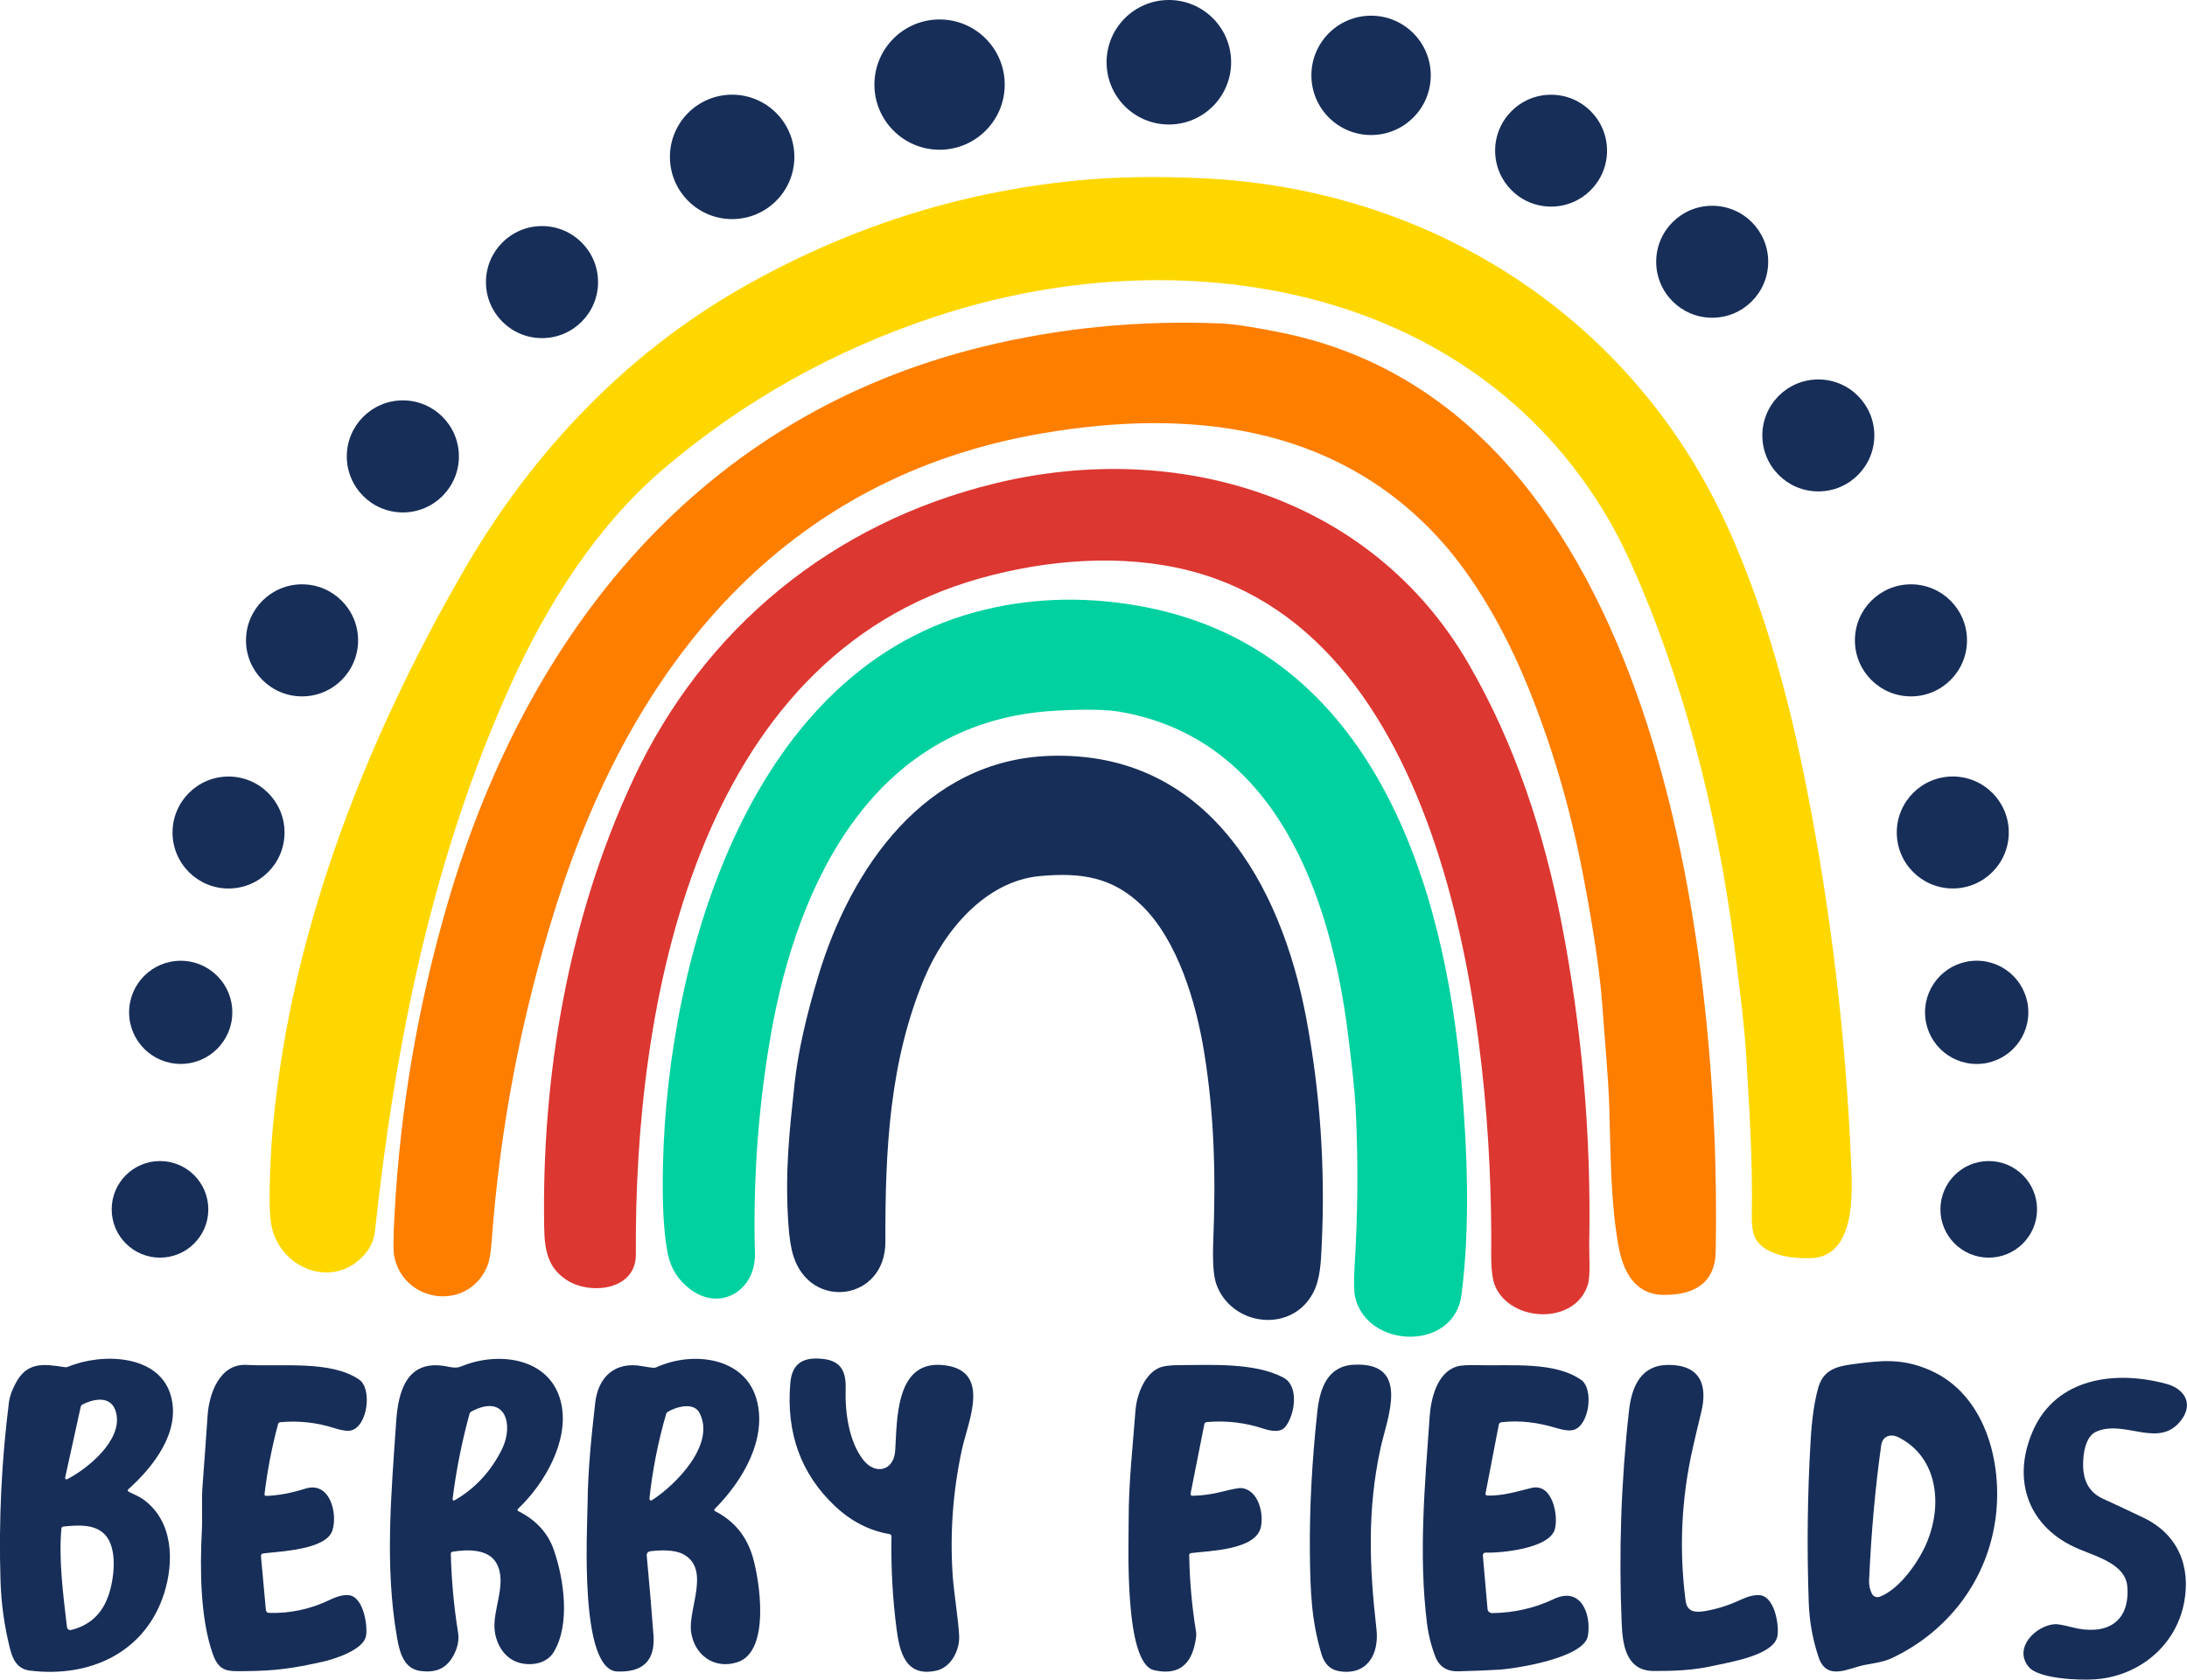
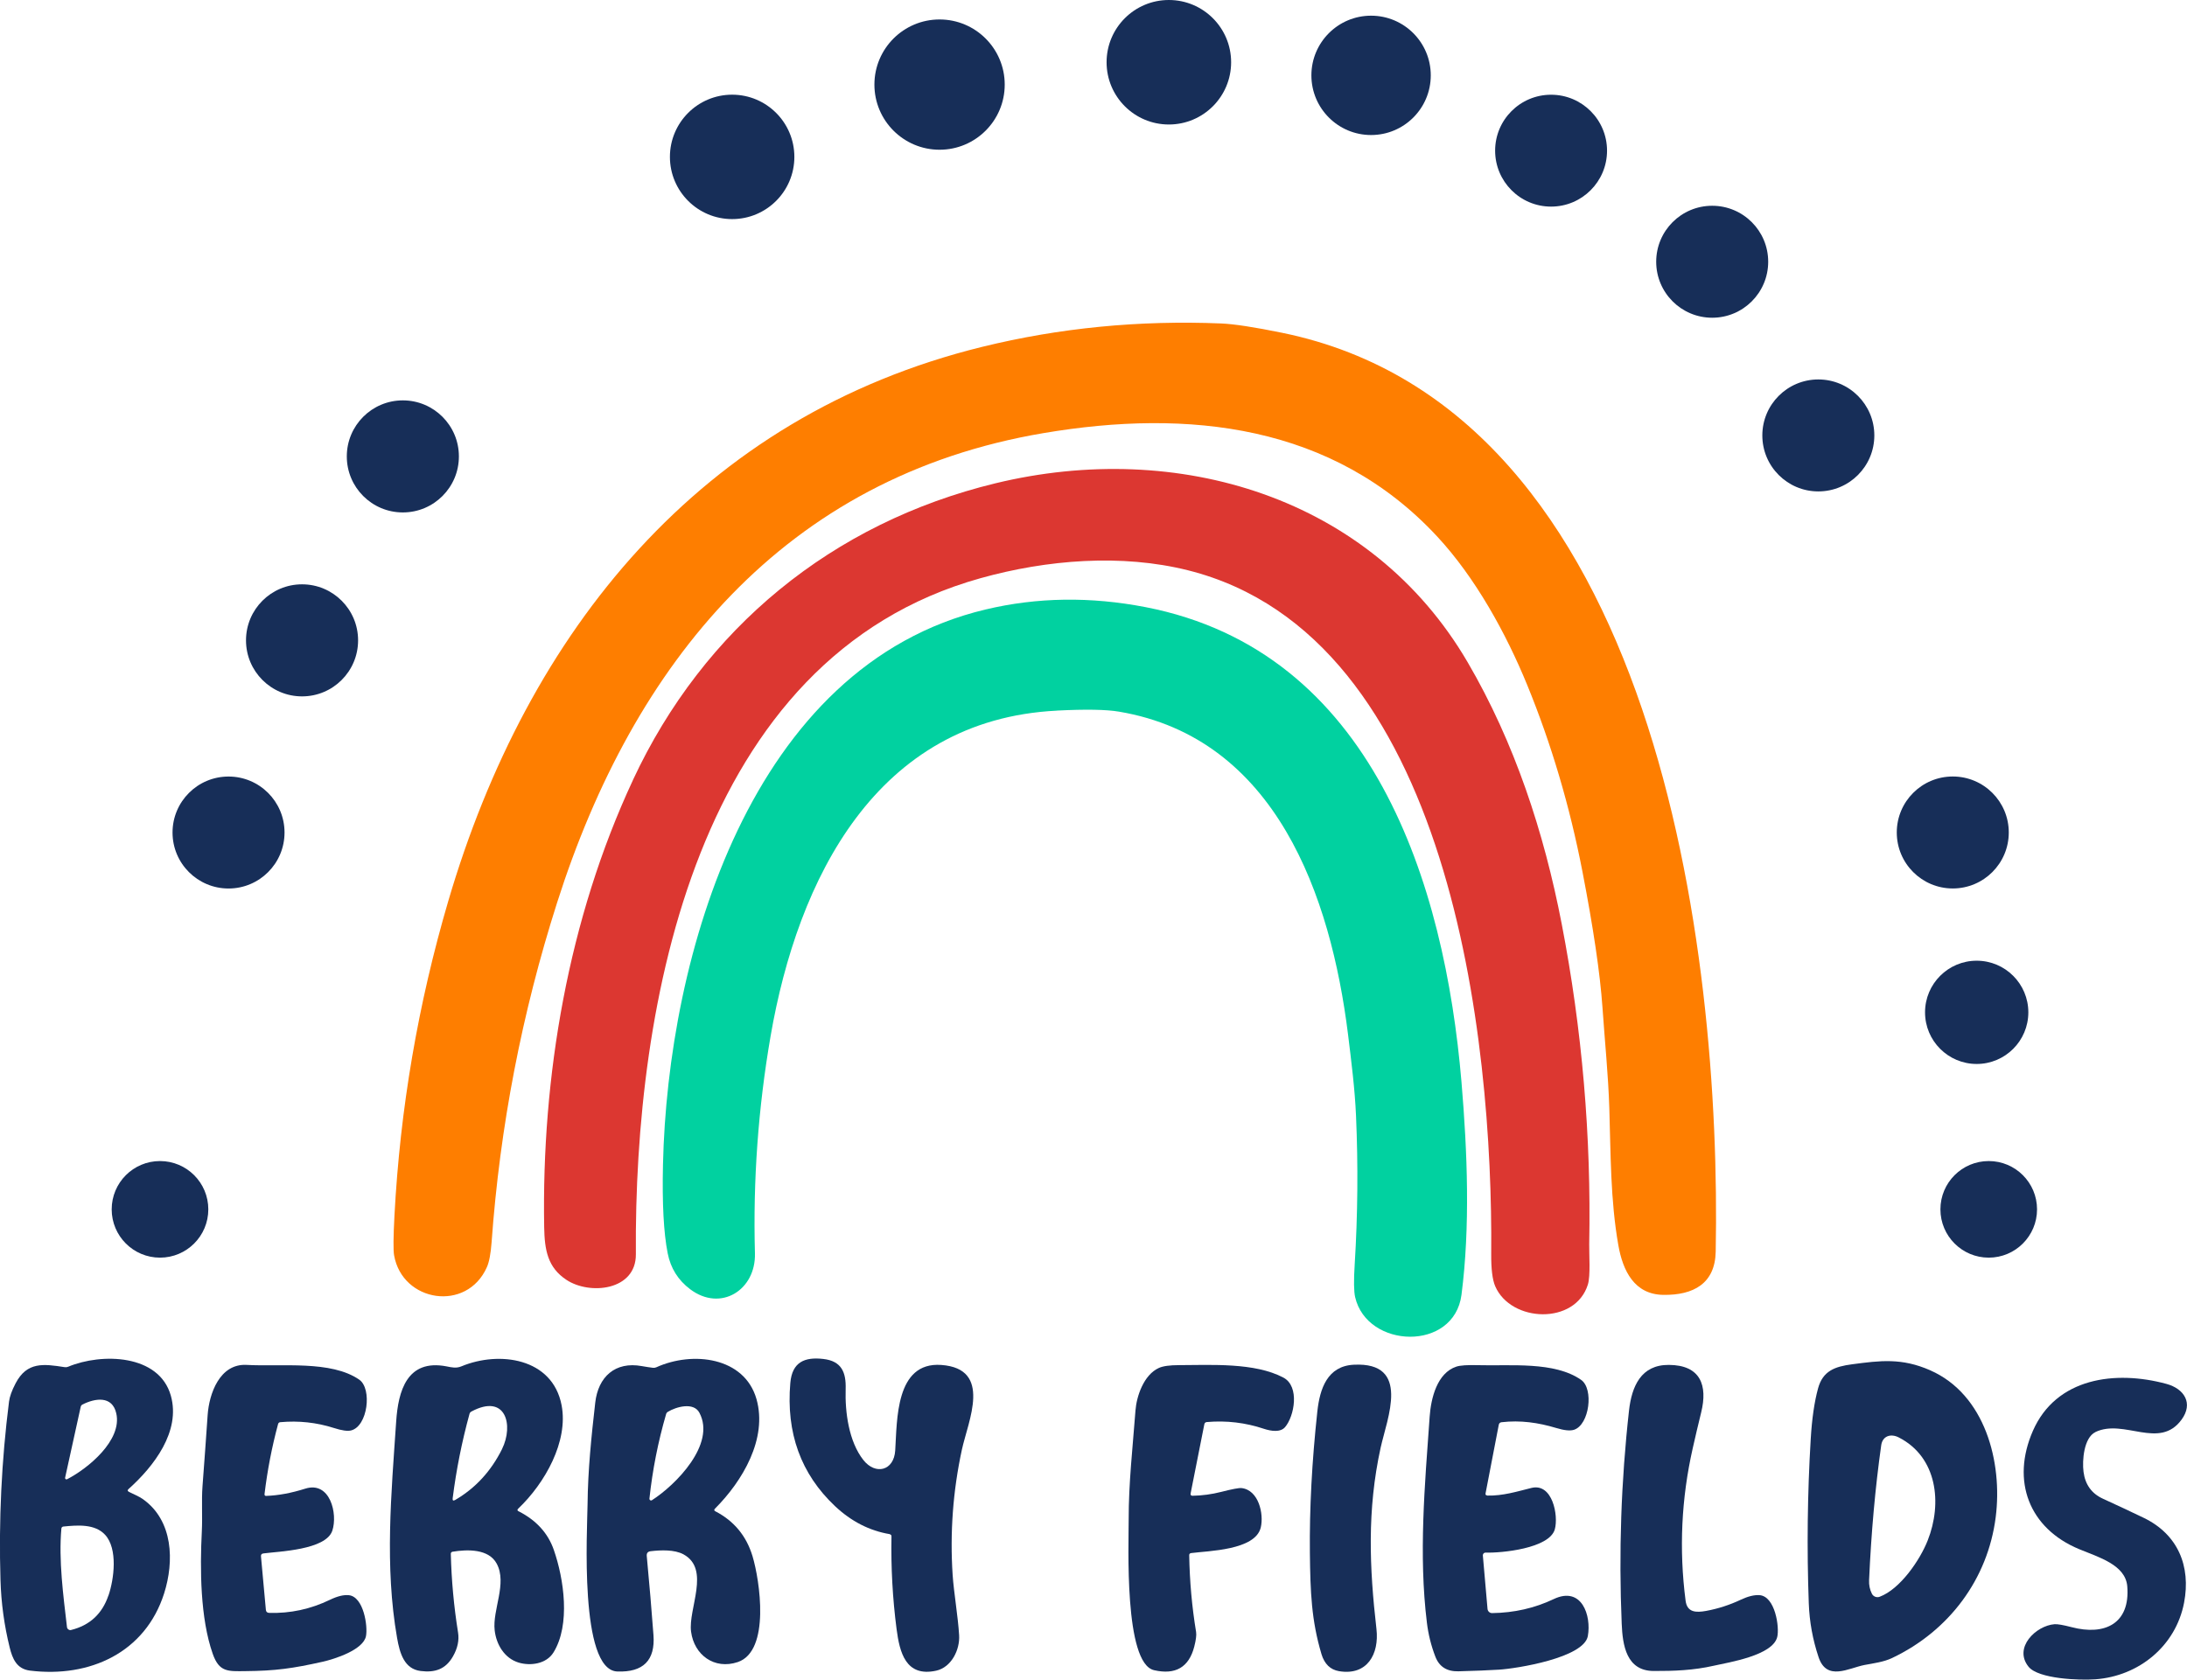
<svg xmlns="http://www.w3.org/2000/svg" id="Capa_2" data-name="Capa 2" viewBox="0 0 492.07 378.02">
  <defs>
    <style>
      .cls-1 {
        fill: #fed700;
      }

      .cls-2 {
        fill: #fe7e00;
      }

      .cls-3 {
        fill: #01d1a0;
      }

      .cls-4 {
        fill: #dc3731;
      }

      .cls-5 {
        fill: #172e58;
      }
    </style>
  </defs>
  <g id="Capa_1-2" data-name="Capa 1">
    <g>
      <circle class="cls-5" cx="262.99" cy="14.01" r="14.01" />
      <circle class="cls-5" cx="308.49" cy="16.96" r="13.43" />
      <circle class="cls-5" cx="211.4" cy="19.04" r="14.66" />
      <circle class="cls-5" cx="164.73" cy="35.31" r="14" />
      <circle class="cls-5" cx="348.99" cy="33.91" r="12.59" />
-       <path class="cls-1" d="m389.14,119.55c8.28,18.66,13.56,38.42,17.47,58.42,5.39,27.52,8.68,55.3,9.87,83.33.3,6.9,1.18,21.52-9.01,21.87-4.18.14-10.27-.6-12.43-4.33-.63-1.1-.93-2.85-.89-5.24.21-13.02-.55-23.77-1.24-35.66-.38-6.71-1.26-13.33-2.05-20-3.5-30.02-10.43-59.7-22.15-87.21-2.41-5.65-4.77-10.43-7.07-14.33-31.16-52.83-96.37-63.13-150.89-45.24-22.91,7.52-43.42,18.99-61.53,34.43-14.97,12.75-26.2,30.56-34.28,48.45-17.47,38.65-25.89,79.76-30.58,123.07-.23,2.12-1.11,3.98-2.65,5.6-7.34,7.7-19.21,2.39-20.73-7.41-.44-2.82-.41-8.48.07-16.99.31-5.43,1.01-11.73,2.09-18.88,5.94-39.15,21.87-77.85,41.76-111.97,15.16-25.99,36.1-47.87,61.78-62.56,23.72-13.57,48.89-21.66,75.49-24.26,8.51-.84,18.03-1.01,28.56-.51,51.8,2.43,97.26,31.8,118.4,79.44Z" />
      <circle class="cls-5" cx="385.24" cy="58.91" r="12.6" />
-       <circle class="cls-5" cx="121.95" cy="63.49" r="12.61" />
      <path class="cls-2" d="m234.82,97.47c-58.4,9.87-92.32,51.87-109.47,105.67-7.94,24.9-12.86,50.38-14.74,76.44-.19,2.57-.54,4.45-1.07,5.63-4.52,10.16-19.01,7.89-20.87-2.69-.2-1.15-.17-4.11.08-8.88,1.27-24.1,5.32-47.74,12.13-70.91,17.81-60.58,56.65-109.06,120.12-124.67,17.34-4.26,35.26-6.02,53.76-5.26,2.88.12,7.46.82,13.76,2.11,84.45,17.3,98.81,139.32,97.51,206.78-.14,7.23-5.04,9.82-11.74,9.74-6.58-.07-9.15-5.44-10.16-11.14-1.81-10.24-1.71-20.56-2.04-30.91-.24-7.52-1.02-15.1-1.54-22.67-.54-7.66-2.05-17.87-4.52-30.63-2.84-14.65-6.97-28.61-12.39-41.86-4.8-11.73-11.71-24.26-20.31-33.51-23.4-25.18-55.93-28.75-88.5-23.24Z" />
      <circle class="cls-5" cx="409.12" cy="98" r="12.6" />
      <circle class="cls-5" cx="90.64" cy="102.72" r="12.61" />
      <path class="cls-4" d="m142.42,175.53c15.91-34.12,44.86-57.86,81.56-66.76,40.93-9.92,84.45,2.97,106.24,40.28,10.57,18.09,17.19,38.32,21.15,58.83,4.61,23.83,6.67,47.88,6.2,72.14-.04,2.25.32,7.09-.3,9.08-2.85,9.16-17.3,8.55-20.84.41-.64-1.46-.94-3.92-.91-7.38.41-47.9-8.92-138.83-68.16-153.76-15.01-3.78-31.85-2.4-46.74,1.76-64.19,17.9-77.97,96.29-77.55,152.16.06,8.19-10.38,9.23-15.62,5.76-4.21-2.78-4.92-6.66-5.01-11.86-.59-33.88,5.37-69.33,19.99-100.66Z" />
      <circle class="cls-5" cx="67.96" cy="144.12" r="12.61" />
-       <circle class="cls-5" cx="429.96" cy="144.12" r="12.61" />
      <path class="cls-3" d="m237.79,159.94c-40.67,2.02-58.31,37.96-64.41,73.26-2.79,16.18-3.97,32.47-3.52,48.89.22,8.25-7.7,13.24-14.56,8.08-2.72-2.04-4.41-4.73-5.07-8.09-.91-4.57-1.26-11.24-1.06-19.99,1.04-46.66,19.56-112.31,72.59-124.92,11.6-2.76,23.6-2.93,36.02-.52,51.13,9.94,67.28,62.34,71.05,106.87,1.34,15.86,1.97,32.66,0,47.89-1.66,12.82-21.24,12.18-23.93.52-.29-1.28-.33-3.72-.1-7.32.69-11.16.79-22.33.3-33.5-.26-6.06-1.06-12.26-1.81-18.4-3.85-30.88-16.12-66.58-51.51-72.54-2.86-.49-7.53-.57-13.99-.24Z" />
-       <path class="cls-5" d="m208.05,219.97c-7.91,18.81-8.9,38.63-8.84,59.51.03,13.28-16.83,15.57-20.71,3.16-.54-1.73-.92-4.12-1.12-7.16-.8-11.93.26-21.05,1.42-31.77.73-6.73,2.52-14.79,5.36-24.19,7.31-24.19,24.03-48.47,52.02-49.4,35.34-1.17,52.03,28.81,57.72,59.02,3.15,16.73,4.31,33.78,3.48,51.16-.18,3.69-.3,7.58-1.93,10.67-4.92,9.28-18.46,7.46-21.79-1.98-.64-1.82-.86-5.11-.67-9.89.57-14.28.25-28.04-2.04-42.17-1.81-11.24-5.93-25.22-14.03-33.12-6.65-6.48-13.8-7.48-22.94-6.64-12.1,1.1-21.39,12.06-25.93,22.82Z" />
      <circle class="cls-5" cx="51.42" cy="187.37" r="12.6" />
      <circle class="cls-5" cx="439.37" cy="187.36" r="12.6" />
-       <circle class="cls-5" cx="40.66" cy="227.84" r="11.61" />
      <circle class="cls-5" cx="444.75" cy="227.84" r="11.62" />
      <circle class="cls-5" cx="36" cy="272.18" r="10.87" />
      <circle class="cls-5" cx="447.46" cy="272.18" r="10.87" />
      <path class="cls-5" d="m29.01,335.77c1.11.55,2.25.99,3.17,1.65,6.8,4.84,7.04,13.97,4.75,21.19-4.23,13.31-16.71,19.05-30.2,17.38-2.99-.38-3.93-2.69-4.55-5.2-1.23-4.98-1.92-10.04-2.07-15.17-.41-13.44.23-26.83,1.92-40.17.14-1.11.63-2.48,1.47-4.09,2.56-4.92,6.28-4.41,11.07-3.66.27.04.52,0,.77-.1,7.54-3.14,20.47-2.85,23.1,6.52,2.26,8.03-3.81,15.9-9.52,21.01-.28.25-.25.46.09.62Zm-13.91-2.85c4.66-2.4,12.45-8.75,11.06-14.83-.91-4.05-4.81-3.4-7.59-1.99-.21.1-.36.29-.41.52l-3.51,15.96c-.03.17.07.33.24.37.07.01.14,0,.2-.02Zm9.31,26.17c1.26-3.69,2.14-10.53-.77-13.67-2.3-2.49-6.23-2.17-9.39-1.85-.24.02-.42.21-.44.45-.63,7.15.42,14.96,1.26,22.19.05.42.43.71.84.66.03,0,.06,0,.09-.02,4.19-1.04,6.99-3.63,8.39-7.75Z" />
      <path class="cls-5" d="m116.7,340.14c3.97,2.02,6.6,4.92,7.91,8.69,2.27,6.52,3.79,16.84-.08,23.08-1.61,2.6-5.19,3.07-7.83,2.28-3.19-.96-5.04-4.06-5.4-7.27-.53-4.6,2.86-10.54.46-15-1.79-3.33-6.51-3.25-9.96-2.68-.22.04-.38.24-.37.46.15,5.95.69,11.85,1.63,17.71.28,1.74-.09,3.53-1.13,5.36-1.66,2.93-4.06,3.72-7.3,3.31-3.65-.46-4.68-3.95-5.29-7.46-2.82-16.1-1.3-32.44-.2-48.71.46-6.81,2.41-14.09,11.31-12.39,1.22.24,2.2.49,3.41-.02,8.41-3.49,20.46-1.93,22.5,8.78,1.55,8.13-3.73,17.52-9.76,23.26-.26.25-.23.45.09.61Zm-3.74-14.02c2.65-5.36.87-12.59-6.89-8.44-.23.12-.38.31-.44.56-1.71,6.24-2.97,12.56-3.78,18.97-.06.5.12.63.56.38,4.56-2.66,8.08-6.48,10.55-11.46Z" />
      <path class="cls-5" d="m160.96,340.14c4.19,2.17,6.97,5.53,8.35,10.08,1.63,5.41,4.08,21.35-3.31,23.85-5.26,1.77-9.82-1.59-10.51-6.84-.69-5.16,4.43-14.05-1.7-17.4-2.02-1.1-5.09-.98-7.39-.71-.64.07-.94.43-.88,1.08.59,6.28,1.1,12.21,1.51,17.8.42,5.68-2.3,8.41-8.15,8.19-8.59-.34-6.74-31.96-6.68-37.58.08-7.85.86-15.28,1.73-22.94.66-5.79,4.48-9.31,10.49-8.21.82.15,1.65.27,2.48.38.26.03.51,0,.76-.11,8.19-3.71,19.85-2.33,22.55,7.16,2.52,8.89-3.13,18.44-9.34,24.65-.25.25-.21.45.1.61Zm-14.27-2.5c5.32-3.41,14.45-12.59,10.67-19.69-1.3-2.45-5.24-1.34-7.11-.19-.19.12-.32.29-.38.51-1.81,6.23-3.06,12.56-3.75,19.01-.02.21.12.39.33.42.09,0,.17-.01.25-.06Z" />
      <path class="cls-5" d="m200.19,345.28c-4.58-.77-8.68-2.88-12.32-6.31-7.68-7.24-11.02-16.48-10.05-27.72.41-4.72,3.24-5.88,7.41-5.4,4.14.47,5.16,3.02,5.04,6.8-.16,5.17.7,11.76,3.98,15.94,2.7,3.44,6.88,2.46,7.17-2.13.44-6.8.02-20,10.36-19.26,11.59.83,6.04,12.62,4.64,19.07-2.01,9.31-2.7,18.69-2.08,28.17.27,4,1.21,9.39,1.46,13.59.2,3.26-1.73,7.22-5.17,7.98-6.87,1.5-8.22-4.17-8.9-9.35-.9-6.92-1.28-13.88-1.15-20.87,0-.28-.13-.44-.41-.49Z" />
      <path class="cls-5" d="m434.28,308.4c12.35,5.42,16.33,20.65,14.75,33.05-1.77,13.97-10.52,25.63-23.32,31.71-1.89.9-4.15,1.18-6.22,1.57-3.55.69-8.47,3.73-10.31-1.75-1.32-3.94-2.06-7.99-2.21-12.15-.45-12.33-.3-24.66.44-36.97.27-4.56.82-8.35,1.65-11.39,1.07-3.93,3.77-4.91,7.66-5.42,6.35-.84,11.14-1.47,17.57,1.35Zm-.55,38.29c3.31-8.35,2.17-18.77-6.54-23.19-1.79-.91-3.62-.31-3.92,1.76-1.34,9.52-2.25,19.64-2.73,30.37-.05,1.09.15,2.1.62,3.04.32.66,1.09.96,1.77.7,4.61-1.73,9.07-8.27,10.8-12.68Z" />
      <path class="cls-5" d="m297.32,372.25c-2.25-7.56-2.5-13.88-2.6-22.77-.1-9.95.46-20.55,1.68-31.82.56-5.12,2.25-10.21,8.19-10.51,12.92-.66,7.51,12.04,6.05,18.67-3.08,14.06-2.52,27.05-.94,40.81.65,5.66-2.09,10.54-8.41,9.49-1.97-.33-3.29-1.61-3.97-3.86Z" />
      <path class="cls-5" d="m334.63,336.6c3.53.08,6.64-.9,9.94-1.72,4.75-1.17,6.12,6.25,5.26,9.31-1.21,4.33-12.1,5.37-15.56,5.24-.34-.01-.62.25-.63.58,0,.03,0,.06,0,.08l1.05,12.02c.05.54.5.95,1.04.94,4.96-.07,9.57-1.12,13.84-3.15,6.33-3.01,8.52,3.73,7.69,8.32-.89,4.91-16.05,7.32-19.99,7.56-2.39.15-5.44.27-9.15.37-2.58.06-4.31-1.04-5.18-3.33-.94-2.45-1.57-4.98-1.89-7.6-1.88-15.34-.48-30.94.62-46.39.3-4.2,1.69-9.82,6-11.25.86-.29,2.52-.4,4.96-.33,7.16.21,17.1-.9,23.12,3.31,2.88,2.01,1.87,10.1-1.6,11.23-.86.28-2.19.15-4-.4-4.05-1.22-8.07-1.79-12.3-1.3-.35.04-.56.23-.63.58l-2.97,15.42c-.06.31.06.47.38.48Z" />
      <path class="cls-5" d="m379.25,360.23c.34,2.72,2.39,2.73,4.61,2.33,2.71-.5,5.31-1.34,7.81-2.52,1.62-.76,3.02-1.11,4.19-1.03,3.56.22,4.56,7.27,4.01,9.43-1.04,4.17-10.9,5.69-14.25,6.45-4.61,1.05-8.93,1.2-13.54,1.19-6.16-.02-7-5.8-7.2-10.64-.68-16.03-.14-32.01,1.64-47.94.62-5.53,2.72-10.34,8.95-10.31,7.19.03,8.78,4.65,7.29,10.69-.66,2.7-1.3,5.39-1.9,8.07-2.56,11.32-3.1,22.75-1.61,34.27Z" />
      <path class="cls-5" d="m59.91,336.67c2.69-.09,5.61-.63,8.78-1.63,5.6-1.76,7.34,5.7,6.08,9.46-1.46,4.36-12.06,4.66-15.51,5.12-.4.05-.58.27-.54.68l1.1,12.02c.04.44.29.66.73.68,4.74.15,9.3-.83,13.7-2.95,1.68-.81,3.09-1.15,4.24-1.03,3.33.35,4.3,7,3.85,9.23-.62,3.09-7.04,5.14-9.75,5.75-6.76,1.51-10.57,2.05-17.4,2.11-3.89.04-5.87.26-7.32-3.88-2.83-8.02-2.89-19.16-2.46-27.58.17-3.4-.09-6.92.15-10.12.41-5.35.79-10.71,1.16-16.06.33-4.76,2.69-11.62,8.78-11.28,7.83.44,19-1.08,25.34,3.33,2.91,2.03,1.92,10.47-1.85,11.42-.79.2-2.09.02-3.89-.56-3.9-1.24-7.9-1.67-12.02-1.3-.28.02-.45.17-.52.44-1.39,5.16-2.4,10.4-3.04,15.71-.04.31.1.46.41.45Z" />
      <path class="cls-5" d="m267.57,350.06c.1,5.79.61,11.54,1.55,17.25.11.69-.03,1.79-.42,3.31-1.2,4.62-4.21,6.38-9.03,5.28-6.81-1.54-5.7-28.53-5.72-33.91-.02-8.11.91-16.33,1.53-24.54.24-3.22,1.87-8.03,5.25-9.57.93-.43,2.46-.64,4.57-.64,7.25-.02,17-.61,23.45,2.8,3.74,1.97,2.48,8.72.38,11.16-1.05,1.22-3.14.9-4.75.37-4.16-1.39-8.44-1.9-12.84-1.52-.32.03-.51.2-.57.51l-3.08,15.54c-.07.37.08.55.46.54,2.16-.04,4.3-.33,6.42-.87,2.47-.63,3.99-.92,4.56-.86,3.85.42,5.07,5.79,4.34,8.87-1.23,5.15-11.82,5.25-15.67,5.76-.29.04-.44.21-.43.5Z" />
      <path class="cls-5" d="m471.47,322.31c-2.62,1.26-3.01,6.42-2.68,8.95.37,2.87,1.83,4.89,4.37,6.05,3.06,1.4,6.12,2.83,9.15,4.29,7.7,3.7,10.68,10.88,9.1,19.12-1.86,9.7-10.13,16.52-19.98,17.23-3.57.26-12.79-.08-15.01-2.83-3.46-4.29,1.66-9.25,5.84-9.57.67-.05,1.94.17,3.83.66,7.52,1.98,13.23-.82,12.54-9.2-.41-4.82-6.4-6.52-10.82-8.35-11.29-4.68-15.34-15.35-10.42-26.61,5.25-12,18.58-13.7,30.04-10.59,4.09,1.11,6.07,4.41,3.43,8.03-5,6.89-12.93-.27-19.4,2.81Z" />
    </g>
  </g>
</svg>